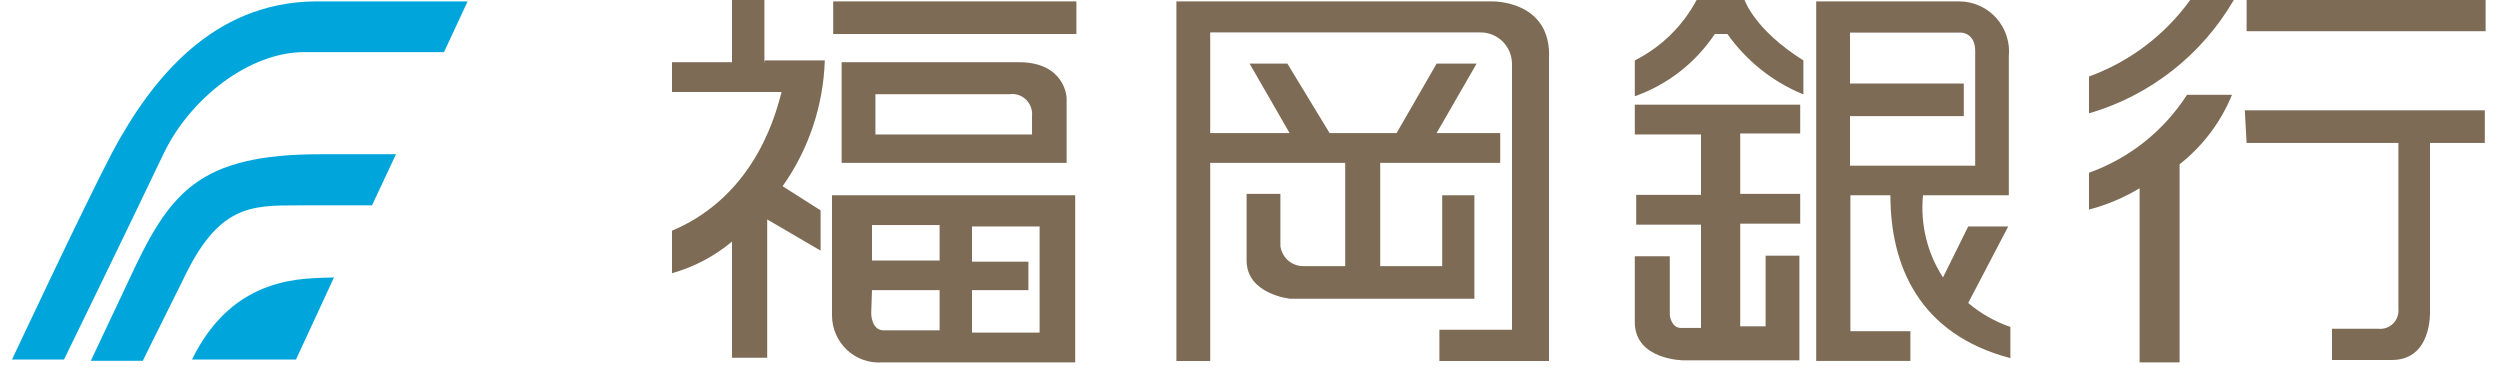
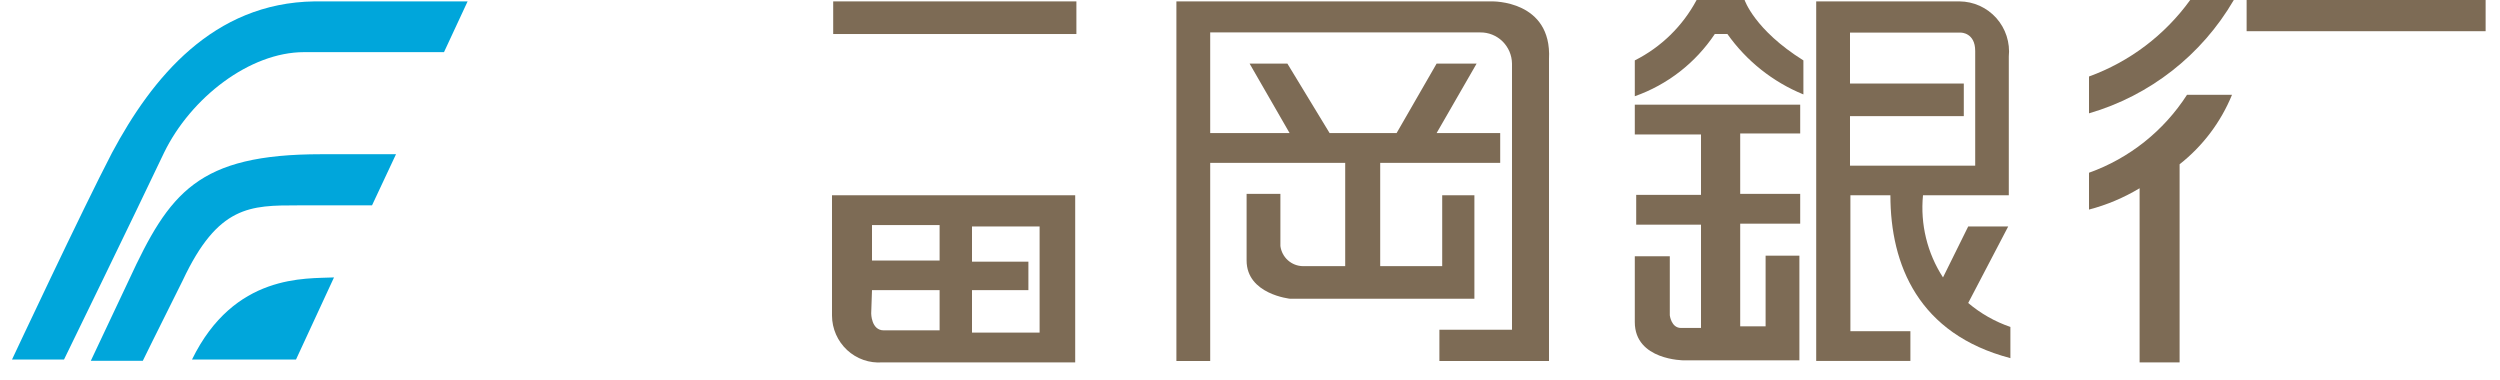
<svg xmlns="http://www.w3.org/2000/svg" width="125" height="19" viewBox="0 0 125 19" fill="none">
  <path d="M5.6 7.64C4.12 10.479 0.6 17.978 0.6 17.978H3.2C3.2 17.978 6.72 10.761 8.2 7.64C9.54 4.882 12.49 2.607 15.2 2.607H22.2L23.38 0.07H15.72C10.65 0.141 7.6 3.895 5.6 7.64Z" fill="#00A6DB" />
  <path d="M16.07 7.711C9.881 7.711 8.471 9.623 6.441 14.012C5.101 16.841 4.541 18.039 4.541 18.039H7.141C7.141 18.039 7.631 17.032 9.141 14.012C10.9 10.268 12.511 10.268 14.9 10.268H18.601L19.8 7.711H16.07Z" fill="#00A6DB" />
  <path d="M9.6 17.977H14.8L16.7 13.871C15.3 13.941 11.71 13.66 9.6 17.977Z" fill="#00A6DB" />
  <path d="M53.82 0.07H41.66V1.701H53.82V0.07Z" fill="#7D6B55" />
-   <path d="M50.941 3.11H42.081V8.143H53.331V4.882C53.331 4.882 53.261 3.11 50.941 3.11ZM51.601 6.724H43.771V4.711H50.451C50.602 4.687 50.757 4.698 50.903 4.744C51.049 4.79 51.183 4.869 51.294 4.975C51.405 5.081 51.49 5.211 51.544 5.355C51.597 5.5 51.616 5.655 51.601 5.808V6.724Z" fill="#7D6B55" />
-   <path d="M38.22 3.181V0H36.6V3.11H33.6V4.6H39.08C38.87 5.305 37.96 9.694 33.6 11.536V13.66C34.699 13.351 35.722 12.813 36.6 12.079V17.887H38.36V10.972L41.03 12.532V10.519L39.13 9.311C40.434 7.469 41.169 5.281 41.24 3.02H38.24L38.22 3.181Z" fill="#7D6B55" />
  <path d="M41.6 15.783C41.602 16.107 41.67 16.426 41.8 16.722C41.93 17.018 42.119 17.284 42.355 17.503C42.592 17.722 42.87 17.89 43.174 17.996C43.478 18.102 43.8 18.143 44.12 18.119H53.76V9.764H41.6V15.783ZM48.6 14.505H51.42V13.085H48.6V11.324H51.98V16.629H48.6V14.505ZM43.6 11.254H46.98V13.025H43.6V11.254ZM43.6 14.505H46.98V16.518H44.19C43.56 16.518 43.56 15.672 43.56 15.672L43.6 14.505Z" fill="#7D6B55" />
  <path d="M74.6 0.07H58.82V18.049H60.51V8.143H67.26V13.307H65.15C64.873 13.305 64.606 13.202 64.398 13.017C64.19 12.832 64.056 12.578 64.02 12.301V9.694H62.33V13.025C62.33 14.717 64.51 14.938 64.51 14.938H73.72V9.764H72.11V13.307H69.01V8.143H75.01V6.654H71.83L73.83 3.181H71.83L69.83 6.654H66.48L64.37 3.181H62.48L64.48 6.654H60.51V1.621H74.01C74.216 1.618 74.421 1.656 74.612 1.733C74.804 1.81 74.978 1.924 75.126 2.069C75.273 2.214 75.391 2.387 75.473 2.578C75.554 2.768 75.597 2.973 75.6 3.181V16.488H71.97V18.049H77.45V2.949C77.6 -3.72529e-06 74.6 0.07 74.6 0.07Z" fill="#7D6B55" />
  <path d="M81.81 6.724H85.05V9.744H81.81V11.234H85.05V16.398H84.05C83.56 16.398 83.49 15.764 83.49 15.764V12.814H81.74V16.106C81.74 18.018 84.2 18.018 84.2 18.018H89.97V12.784H88.28V16.317H87.01V11.183H90.01V9.694H87.01V6.674H90.01V5.234H81.74V6.724H81.81Z" fill="#7D6B55" />
  <path d="M87.23 0H84.83C84.134 1.304 83.055 2.358 81.74 3.02V4.812C83.372 4.237 84.775 3.146 85.74 1.701H86.37C87.326 3.05 88.644 4.098 90.17 4.721V3.02C87.72 1.49 87.23 0 87.23 0Z" fill="#7D6B55" />
  <path d="M97.98 0.07H90.81V18.048H95.52V16.559H92.52V9.764H94.52C94.52 13.237 95.92 16.7 100.52 17.907V16.347C99.749 16.083 99.033 15.677 98.41 15.149L100.41 11.324H98.41L97.15 13.871C96.362 12.656 96.009 11.208 96.15 9.764H100.44V2.828C100.475 2.481 100.437 2.131 100.33 1.799C100.222 1.467 100.047 1.162 99.816 0.902C99.584 0.643 99.301 0.435 98.985 0.291C98.669 0.148 98.327 0.073 97.98 0.07ZM98.76 8.284H92.5V5.808H98.19V4.177H92.5V1.631H98.05C98.05 1.631 98.76 1.631 98.76 2.547V8.284Z" fill="#7D6B55" />
-   <path d="M112.33 7.147H119.92V15.432C119.934 15.567 119.918 15.704 119.872 15.833C119.827 15.962 119.754 16.079 119.658 16.175C119.562 16.271 119.446 16.345 119.319 16.391C119.191 16.436 119.055 16.453 118.92 16.438H116.6V17.999H119.6C121.6 17.999 121.5 15.593 121.5 15.593V7.147H124.24V5.517H112.24L112.33 7.147Z" fill="#7D6B55" />
  <path d="M124.281 0H112.331V1.56H124.281V0Z" fill="#7D6B55" />
  <path d="M104.45 3.825V5.667C107.495 4.782 110.087 2.753 111.69 0L109.51 0C108.241 1.756 106.479 3.088 104.45 3.825Z" fill="#7D6B55" />
  <path d="M104.45 8.637V10.479C105.339 10.246 106.191 9.887 106.98 9.412V18.119H108.98V8.214C110.137 7.305 111.04 6.108 111.6 4.741H109.35C108.187 6.547 106.465 7.917 104.45 8.637Z" fill="#7D6B55" />
</svg>